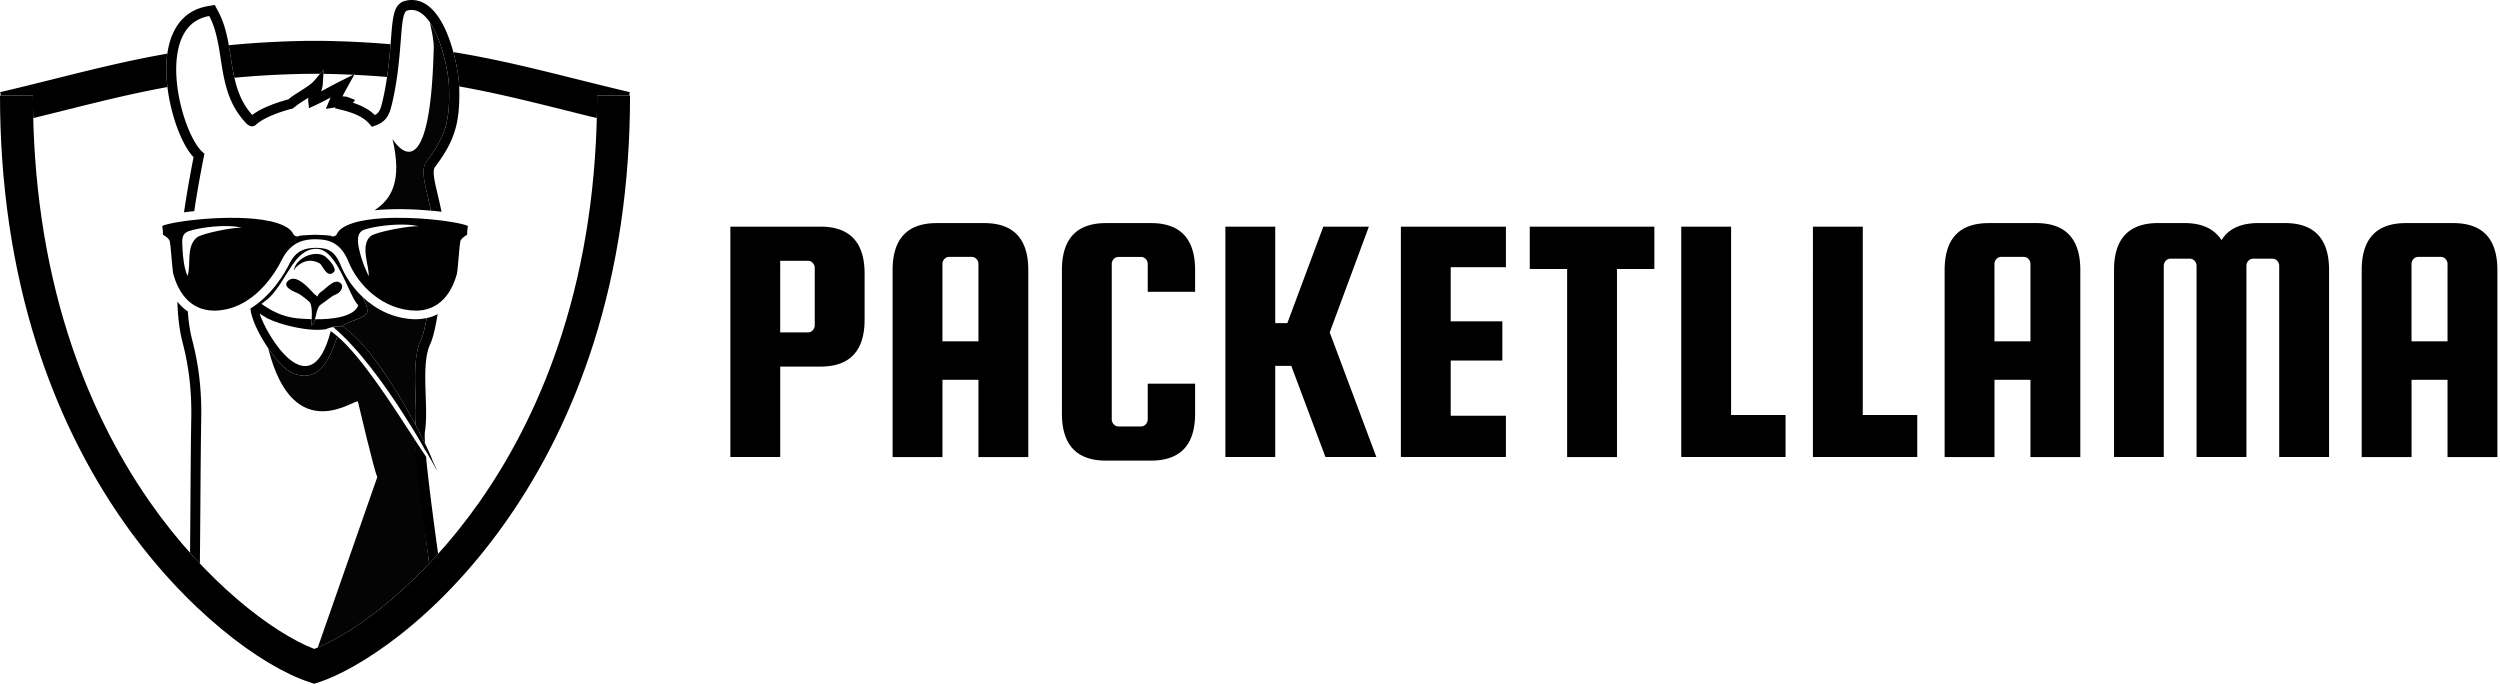
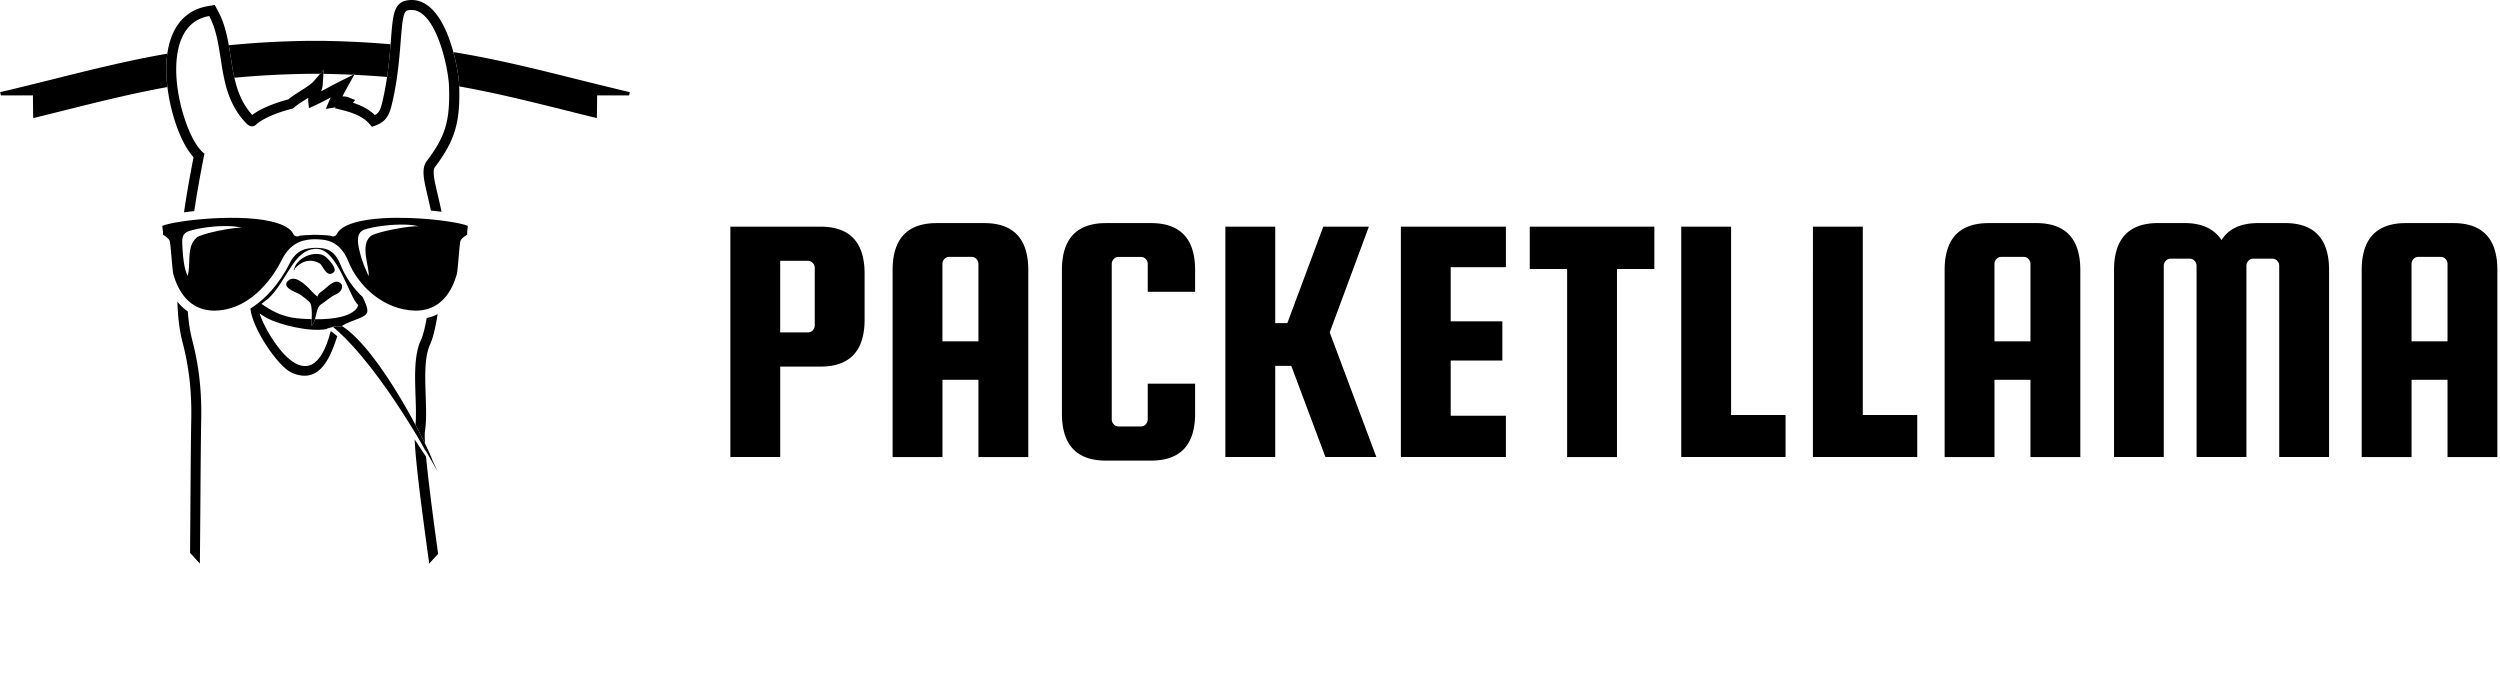
<svg xmlns="http://www.w3.org/2000/svg" xmlns:ns1="http://sodipodi.sourceforge.net/DTD/sodipodi-0.dtd" xmlns:ns2="http://www.inkscape.org/namespaces/inkscape" class="h-12 w-auto" width="468" height="128" viewBox="0 0 468 128" fill="none" version="1.1" id="svg19" ns1:docname="packet-llama.svg" ns2:version="1.4.2 (ebf0e94, 2025-05-08)">
  <defs id="defs19" />
  <ns1:namedview id="namedview19" pagecolor="#505050" bordercolor="#ffffff" borderopacity="1" ns2:showpageshadow="0" ns2:pageopacity="0" ns2:pagecheckerboard="1" ns2:deskcolor="#d1d1d1" ns2:zoom="2.6440959" ns2:cx="161.11367" ns2:cy="121.02436" ns2:current-layer="svg19" />
  <path d="m 404.014,41.758 c -5.513,10e-7 -8.268,2.936 -8.268,8.801 v 34.996 h 9.311 V 49.762 c 0,-0.357 0.127,-0.667 0.369,-0.936 a 1.17,1.17 0 0 1 0.9,-0.4 h 3.602 a 1.181,1.181 0 0 1 0.9,0.4 c 0.247,0.269 0.369,0.579 0.369,0.936 v 35.793 h 9.332 V 49.762 c 0,-0.357 0.121,-0.667 0.369,-0.936 a 1.17,1.17 0 0 1 0.902,-0.4 h 3.6 a 1.189,1.189 0 0 1 0.902,0.4 c 0.247,0.269 0.367,0.579 0.367,0.936 v 35.793 h 9.334 V 50.557 c 0,-5.864 -2.76,-8.799 -8.268,-8.799 h -4.93 c -3.331,0 -5.646,1.066 -6.932,3.199 -1.374,-2.133 -3.689,-3.199 -6.932,-3.199 z m -31.711,0.006 c -5.513,0 -8.268,2.935 -8.268,8.799 v 34.998 h 9.334 V 71.094 h 6.732 v 14.467 h 9.334 V 50.562 c 0,-5.864 -2.759,-8.799 -8.266,-8.799 z m 78.074,0 c -5.513,0 -8.268,2.935 -8.268,8.799 v 34.998 h 9.334 V 71.094 h 6.734 v 14.467 h 9.332 V 50.562 c 0,-5.864 -2.76,-8.799 -8.268,-8.799 z m -135.65,0.664 v 43.127 h 19.529 V 77.689 H 324.059 V 42.428 Z m 24.652,0 V 85.555 H 358.908 V 77.689 H 348.713 V 42.428 Z m 35.254,5.662 h 4.199 c 0.357,0 0.66,0.131 0.902,0.4 0.248,0.27 0.367,0.578 0.367,0.936 v 14.467 h -6.738 V 49.426 c 0,-0.358 0.127,-0.672 0.369,-0.936 a 1.17,1.17 0 0 1 0.9,-0.4 z m 78.074,0 h 4.199 c 0.357,0 0.66,0.131 0.902,0.4 0.248,0.27 0.369,0.578 0.369,0.936 V 63.893 H 451.438 V 49.426 c 0,-0.358 0.127,-0.672 0.369,-0.936 a 1.17,1.17 0 0 1 0.9,-0.4 z" style="clip-rule:evenodd;fill:#000000;fill-rule:evenodd" id="path38" />
  <path d="m 175.365,41.764 c -5.513,0 -8.268,2.935 -8.268,8.799 v 34.998 h 9.334 V 71.094 h 6.732 v 14.467 h 9.334 V 50.562 c 0,-5.864 -2.76,-8.799 -8.268,-8.799 z m 31.693,0 c -5.513,0 -8.266,2.935 -8.266,8.799 v 26.863 c 0,5.864 2.753,8.801 8.266,8.801 h 8.398 c 5.513,10e-7 8.268,-2.937 8.268,-8.801 v -5.602 h -8.867 v 6.668 c 0,0.357 -0.125,0.665 -0.367,0.934 -0.247,0.27 -0.543,0.402 -0.9,0.402 h -4.201 c -0.357,0 -0.658,-0.132 -0.9,-0.402 -0.248,-0.269 -0.369,-0.578 -0.369,-0.936 V 49.432 a 1.344,1.344 0 0 1 0.369,-0.936 1.17,1.17 0 0 1 0.9,-0.4 h 4.201 a 1.17,1.17 0 0 1 0.9,0.4 c 0.247,0.269 0.367,0.579 0.367,0.936 v 5.199 h 8.867 V 50.562 c 0,-5.864 -2.761,-8.799 -8.268,-8.799 z m 22.332,0.664 v 43.127 h 9.334 V 68.488 h 3.002 l 6.396,17.066 h 9.531 l -8.732,-23.328 7.332,-19.797 h -8.531 l -6.734,18.061 h -2.264 v -18.062 z m 32.854,0 v 43.127 h 19.662 V 77.82 H 271.572 V 67.488 h 9.668 v -7.334 h -9.668 V 50.025 h 10.334 v -7.598 z m -125.52,0.002 v 43.125 h 9.332 V 68.625 h 7.531 c 5.513,0 8.266,-2.936 8.266,-8.801 v -8.594 -0.002 c 0,-5.865 -2.759,-8.799 -8.266,-8.799 z m 149.645,0 v 7.932 h 6.998 v 35.195 h 9.332 V 50.359 h 6.998 v -7.93 z m -108.674,5.66 h 4.199 c 0.357,0 0.661,0.131 0.902,0.4 0.248,0.27 0.367,0.578 0.367,0.936 v 14.467 h -6.738 V 49.426 c 0,-0.358 0.122,-0.671 0.369,-0.936 0.248,-0.269 0.542,-0.4 0.9,-0.4 z m -31.643,0.736 h 5.199 c 0.358,0 0.658,0.132 0.9,0.4 0.247,0.27 0.369,0.579 0.369,0.936 v 10.73 c 0,0.357 -0.127,0.665 -0.369,0.934 a 1.17,1.17 0 0 1 -0.9,0.4 h -5.199 z" style="clip-rule:evenodd;fill:#000000;fill-rule:evenodd" id="path37" />
  <path d="m 57.885,13.812 c -5.146,0.078 -9.748,0.337 -14.006,0.744 0.564,2.484 1.465,4.891 3.338,6.963 2.083,-1.583 5.452,-2.573 6.76,-2.914 0.061,-0.05 0.127,-0.099 0.199,-0.16 0.516,-0.428 1.225,-0.873 1.973,-1.352 1,-0.632 2.126,-1.351 2.615,-1.922 l 1.156,-1.359 z m 2.658,0.008 -0.129,2.021 c -0.028,0.44 -0.16,0.863 -0.303,1.254 0.44,-0.231 0.885,-0.469 1.32,-0.705 a 79.062,79.062 0 0 1 2.246,-1.176 l 2.443,-1.219 c -1.79,-0.083 -3.646,-0.143 -5.578,-0.176 z m 5.773,0.186 -1.396,2.506 c -0.165,0.302 -0.482,0.874 -0.812,1.539 0.396,-0.006 0.802,0.037 1.182,0.191 l 1.203,0.475 -0.424,0.516 c 2.116,0.692 3.295,1.517 4.102,2.303 0.908,-0.473 1.132,-1.159 1.605,-3.33 0.284,-1.303 0.507,-2.572 0.686,-3.795 C 70.494,14.243 68.452,14.108 66.316,14.006 Z m 19.648,2.174 c 0.212,6.76 -0.815,10.158 -4.533,15.09 -0.538,0.715 -0.087,2.622 0.479,5.035 0.231,0.98 0.496,2.097 0.742,3.34 2.812,0.351 5.018,0.84 5.84,1.299 0.813,0.457 0.698,1.331 0.615,1.975 -0.055,0.412 -0.114,0.875 -0.037,1.381 0.056,0.377 -0.16,0.741 -0.518,0.873 -0.303,0.147 -0.59,0.323 -0.857,0.527 -0.06,0.418 -0.153,1.496 -0.23,2.387 -0.17,1.984 -0.285,3.22 -0.412,3.666 -0.619,2.187 -2.031,5.459 -5.127,7.059 -0.384,2.398 -0.854,4.452 -1.4,5.631 -1.083,2.337 -0.957,6.041 -0.836,9.625 0.082,2.44 0.161,4.744 -0.137,6.695 -0.063,0.413 -0.054,1.206 0.01,2.266 0.769,1.581 1.279,2.752 1.443,3.26 l 0.889,1.891 c -0.028,0.031 -0.852,-1.5 -2.24,-3.891 0.004,0.05 0.007,0.101 0.012,0.152 0.813,1.505 1.467,2.764 1.936,3.65 0.11,0.144 0.217,0.283 0.32,0.412 0.413,-0.099 0.279,0.691 0.279,0.691 -0.141,-0.242 -0.342,-0.616 -0.6,-1.104 -0.541,-0.709 -1.161,-1.591 -1.844,-2.602 0.496,5.321 1.618,13.56 2.26,18.193 2.624,-2.909 5.217,-6.131 7.688,-9.645 6.585,-9.366 11.796,-19.969 15.484,-31.512 3.984,-12.47 6.177,-26.049 6.537,-40.418 a 766.078,766.078 0 0 1 -5.609,-1.391 C 99.09,18.964 92.763,17.386 85.965,16.18 Z M 31.344,16.295 c -6.558,1.19 -12.709,2.724 -19.516,4.422 a 803.534,803.534 0 0 1 -5.607,1.391 c 0.358,14.37 2.538,27.953 6.498,40.422 3.667,11.55 8.845,22.154 15.391,31.52 2.4,3.433 4.916,6.584 7.465,9.439 0.036,-3.565 0.059,-7.079 0.082,-10.496 v -0.039 c 0.039,-5.437 0.071,-10.574 0.148,-14.576 0.093,-5.122 -0.423,-9.658 -1.627,-14.27 -0.557,-2.136 -0.882,-4.676 -0.973,-7.639 -1.234,-1.545 -1.934,-3.345 -2.322,-4.717 -0.126,-0.445 -0.236,-1.682 -0.412,-3.666 -0.077,-0.89 -0.17,-1.969 -0.23,-2.387 -0.271,-0.206 -0.563,-0.382 -0.871,-0.527 -0.356,-0.133 -0.569,-0.499 -0.51,-0.875 0.077,-0.5 0.016,-0.966 -0.039,-1.379 -0.082,-0.637 -0.197,-1.518 0.617,-1.975 0.739,-0.412 2.597,-0.85 5.008,-1.189 0.467,-3.192 1.063,-6.63 1.789,-10.324 -1.545,-1.654 -3.014,-4.771 -3.998,-8.492 -0.412,-1.561 -0.711,-3.127 -0.893,-4.643 z" style="fill:#563374;fill-opacity:0" id="path36" />
  <path d="M 57.814,7.645 C 52.321,7.726 47.39,8.016 42.83,8.469 c 0.13,0.737 0.245,1.475 0.357,2.207 0.198,1.291 0.4,2.596 0.691,3.881 4.258,-0.407 8.86,-0.666 14.006,-0.744 h 2.035 l 0.674,-0.791 -0.051,0.799 c 1.933,0.033 3.788,0.093 5.578,0.176 l 0.277,-0.139 -0.082,0.148 c 2.136,0.102 4.178,0.237 6.145,0.404 0.326,-2.225 0.507,-4.294 0.654,-6.125 C 69.117,7.938 64.826,7.715 60.123,7.645 Z M 84.867,9.75 c 0.719,2.651 1.054,5.117 1.094,6.322 0.001,0.036 0.003,0.072 0.004,0.107 6.798,1.206 13.125,2.785 20.152,4.537 a 766.078,766.078 0 0 0 5.609,1.391 c 0.035,-1.409 0.053,-2.824 0.053,-4.248 h 5.986 l 0.143,-0.605 c -3.639,-0.863 -7.031,-1.704 -10.307,-2.523 C 99.941,12.821 92.827,11.048 84.867,9.75 Z m -53.543,0.293 c -7.265,1.266 -13.893,2.918 -20.99,4.688 -3.276,0.819 -6.663,1.665 -10.307,2.523 l 0.143,0.605 H 6.168 c 0,1.423 0.018,2.84 0.053,4.248 A 803.534,803.534 0 0 0 11.828,20.717 C 18.635,19.019 24.785,17.485 31.344,16.295 31.074,14.04 31.064,11.896 31.324,10.043 Z" style="fill:#000000" id="path35" />
  <path d="m 79.691,3.424 c -0.385,0 -0.776,0.061 -1.166,0.182 l -0.094,0.027 -0.082,0.045 c -1.16,0.622 -1.732,0.539 -2.029,4.342 -0.235,3.018 -0.108,7.162 -1.004,11.262 -0.566,2.6 -2.469,3.793 -4.359,4.486 -0.301,-0.344 0.03,0.234 -0.75,-0.236 h -0.002 l -0.574,0.209 -0.424,-0.484 c -0.5,-0.566 -1.544,-1.753 -5.039,-2.627 l -0.941,-0.232 c -0.646,0.34 -1.293,0.666 -1.939,0.963 -0.034,-0.34 0.045,-0.692 0.166,-1.049 l -0.451,0.072 0.643,-1.551 c 0.025,-0.059 0.051,-0.118 0.076,-0.178 -1.449,1.22 -5.348,3.293 -8.139,4.426 -4.166,2.061 1.127,-2.193 1.094,-2.193 -0.055,0 -7.134,3.002 -7.459,2.824 h -0.002 v -0.002 h -0.002 v -0.002 h -0.002 v 0.006 c -0.022,-0.023 -0.042,-0.045 -0.061,-0.066 -0.356,-0.014 -0.712,-0.211 -1.072,-0.582 -3.457,-3.617 -4.128,-7.937 -4.771,-12.115 -0.384,-2.478 -0.778,-5.032 -1.795,-7.254 -2.066,0.683 -3.889,5.037 -4.498,8.209 -1.286,6.69 2.123,13.171 5.289,16.041 -0.484,2.435 -1.485,5.693 -1.848,8.029 -0.115,0.726 14.488,1.161 14.021,3.75 -0.031,0.17 -0.068,0.337 -0.109,0.5 1.701,0.55 2.917,1.311 3.613,2.275 h 0.043 c 0.55,-0.066 1.463,-0.119 2.705,-0.164 h 0.473 c 1.242,0.044 2.155,0.098 2.705,0.164 h 0.043 c 0.704,-0.967 1.918,-1.731 3.627,-2.281 1.295,-0.415 2.851,-0.691 4.535,-0.859 3.177,-2.06 5.221,-5.495 3.361,-13.344 0,0 6.997,11.74 7.717,-16.754 h 0.002 l 0.01,-0.006 c 0.043,-1.717 -0.368,-3.408 -0.736,-5.09 -0.181,-0.263 -0.368,-0.51 -0.562,-0.736 -0.07,-0.004 -0.14,-0.006 -0.211,-0.006 z M 46.877,57.76 c -1.878,1.158 -4.115,1.962 -6.723,2 -1.622,0 -2.978,-0.356 -4.109,-0.934 0.588,3.028 1.386,6.437 1.674,7.535 1.221,4.694 1.747,9.31 1.654,14.521 -0.078,4.012 -0.11,9.156 -0.148,14.609 -0.026,3.832 -0.051,7.785 -0.096,11.773 7.314,7.364 14.555,12.235 19.707,14.217 0.211,-0.081 0.426,-0.167 0.645,-0.258 l 11.15,-31.92 c -0.665,-1.479 -3.286,-12.743 -3.627,-14.117 -0.208,-0.835 -12.005,8.939 -16.771,-9.893 -0.007,-0.029 -0.01,-0.056 -0.008,-0.082 -1.72,-2.519 -3.179,-5.495 -3.348,-7.453 z" style="fill:#ffffff;fill-opacity:0" id="path34" />
-   <path d="m 80.465,4.166 c 0.368,1.682 0.78,3.373 0.736,5.09 l -0.01,0.006 h -0.002 c -0.72,28.494 -7.717,16.754 -7.717,16.754 1.86,7.849 -0.184,11.284 -3.361,13.344 3.35,-0.334 7.211,-0.238 10.555,0.07 -0.205,-0.987 -0.417,-1.889 -0.607,-2.695 -0.736,-3.128 -1.22,-5.183 -0.154,-6.602 3.513,-4.655 4.365,-7.537 4.15,-14.012 C 83.973,13.685 82.782,7.539 80.465,4.166 Z M 67.883,55.604 c 0.496,0.972 0.891,1.922 0.891,2.611 0,1.326 -2.924,1.605 -4.77,2.803 4.797,3.079 10.344,12.074 13.777,18.52 0.136,-1.594 0.075,-3.459 0.006,-5.416 -0.132,-3.804 -0.263,-7.734 1.012,-10.477 0.401,-0.864 0.763,-2.331 1.078,-4.102 -0.641,0.14 -1.335,0.217 -2.086,0.217 l 0.021,0.006 c -3.995,-0.06 -7.388,-1.77 -9.93,-4.162 z m -3.881,5.416 c -0.031,0.021 -0.062,0.049 -0.094,0.086 0.066,-0.032 0.089,-0.075 0.094,-0.086 z m -0.857,1.92 c -1.102,3.274 -3.035,9.272 -8.535,6.828 -1.213,-0.538 -2.896,-2.375 -4.385,-4.555 -0.002,0.026 5.14e-4,0.053 0.008,0.082 4.766,18.832 16.563,9.058 16.771,9.893 0.341,1.374 2.962,12.638 3.627,14.117 l -11.15,31.92 c 5.523,-2.3 13.202,-7.669 20.801,-15.668 0.031,-0.145 0.037,-0.283 0.02,-0.412 -0.582,-4.197 -0.757,-6.711 -1.229,-10.523 -0.369,-2.885 -0.655,-5.275 -0.904,-7.758 -0.11,-1.231 -0.507,-3.748 -0.537,-4.598 C 73.404,75.779 67.792,66.936 63.145,62.939 Z" style="fill:#040404" id="path33" />
-   <path d="m 77.039,1.863 c -0.29,0 -0.592,0.045 -0.889,0.139 h -0.006 c -0.715,0.385 -0.873,2.457 -1.121,5.584 -0.236,3.045 -0.538,6.837 -1.445,11.004 -0.578,2.643 -0.99,4.067 -3.342,4.93 l -0.029,0.012 c 0.78,0.47 0.449,-0.108 0.75,0.236 1.89,-0.693 3.793,-1.886 4.359,-4.486 0.896,-4.1 0.769,-8.244 1.004,-11.262 0.297,-3.803 0.869,-3.72 2.029,-4.342 l 0.082,-0.045 0.094,-0.027 c 0.39,-0.121 0.781,-0.182 1.166,-0.182 0.071,0 0.141,0.002 0.211,0.006 C 79.073,2.465 78.119,1.863 77.039,1.863 Z M 61.896,18.248 a 53.984,53.984 0 0 1 -2.869,1.457 l -1.191,0.551 -0.133,-1.305 a 2.6,2.6 0 0 1 0.018,-0.652 c -0.198,0.127 -0.39,0.252 -0.588,0.373 -0.698,0.445 -1.358,0.863 -1.787,1.215 -0.137,0.115 -0.27,0.215 -0.391,0.309 l -0.154,0.119 -0.191,0.051 c -2.93,0.742 -5.558,1.913 -6.701,2.99 l -0.039,0.033 c -0.197,0.165 -0.439,0.258 -0.68,0.258 -0.013,0 -0.026,5.06e-4 -0.039,0 0.018,0.021 0.038,0.043 0.061,0.066 v -0.006 c 0,0 0.002,0 0.002,0 0,0 0,0.002 0,0.002 0.001,7.65e-4 0.003,0.002 0.004,0.002 0.325,0.178 7.404,-2.824 7.459,-2.824 0.033,0 -5.26,4.254 -1.094,2.193 2.79,-1.133 6.69,-3.205 8.139,-4.426 0.057,-0.135 0.115,-0.272 0.176,-0.406 z m 0.936,1.844 a 1.83,1.83 0 0 1 -0.17,0.025 l -1.209,0.193 c -0.122,0.357 -0.2,0.709 -0.166,1.049 0.647,-0.296 1.293,-0.623 1.939,-0.963 l -0.543,-0.135 z" style="fill:#ffffff;fill-opacity:0" id="path32" />
  <path d="m 39.146,3.002 c -3.155,0.566 -5.122,2.775 -5.859,6.584 -1.302,6.777 1.891,16.386 4.584,18.832 l 0.396,0.357 -0.105,0.521 c -0.727,3.66 -1.326,7.066 -1.799,10.223 1.452,-0.155 3.026,-0.272 4.631,-0.33 1.759,-0.064 3.554,-0.058 5.264,0.045 2.28,0.137 4.408,0.443 6.094,0.984 0.005,0.002 0.01,0.004 0.016,0.006 0.042,-0.163 0.079,-0.33 0.109,-0.5 0.467,-2.589 -14.136,-3.024 -14.021,-3.75 0.363,-2.336 1.364,-5.594 1.848,-8.029 -3.166,-2.87 -6.575,-9.351 -5.289,-16.041 0.609,-3.172 2.432,-7.526 4.498,-8.209 -0.104,-0.227 -0.214,-0.452 -0.332,-0.672 l -0.012,-0.021 z M 35.158,58.301 c 0.145,2.013 0.42,3.788 0.822,5.334 1.247,4.782 1.786,9.475 1.688,14.773 -0.071,3.996 -0.11,9.127 -0.148,14.557 v 0.039 c -0.028,4.051 -0.061,8.243 -0.105,12.49 0.571,0.605 1.144,1.196 1.715,1.771 0.044,-3.988 0.069,-7.942 0.096,-11.773 0.038,-5.453 0.07,-10.597 0.148,-14.609 0.093,-5.211 -0.433,-9.827 -1.654,-14.521 -0.287,-1.099 -1.085,-4.507 -1.674,-7.535 -0.312,-0.159 -0.608,-0.335 -0.887,-0.525 z" style="fill:#ffffff;fill-opacity:0" id="path31" />
  <path d="m 77.074,0 c -0.484,0 -0.967,0.072 -1.447,0.221 l -0.18,0.055 -0.166,0.088 c -1.61,0.868 -1.776,2.946 -2.1,7.09 -0.237,2.991 -0.526,6.712 -1.406,10.752 -0.473,2.171 -0.697,2.857 -1.605,3.33 -0.807,-0.786 -1.986,-1.611 -4.102,-2.303 l 0.424,-0.516 -1.203,-0.475 c -0.38,-0.154 -0.786,-0.197 -1.182,-0.191 0.33,-0.665 0.647,-1.237 0.812,-1.539 l 1.479,-2.654 -2.721,1.357 a 79.062,79.062 0 0 0 -2.246,1.176 c -0.435,0.236 -0.88,0.474 -1.32,0.705 0.143,-0.391 0.275,-0.814 0.303,-1.254 l 0.18,-2.82 -1.83,2.15 c -0.489,0.571 -1.615,1.29 -2.615,1.922 -0.748,0.479 -1.457,0.924 -1.973,1.352 -0.072,0.061 -0.138,0.11 -0.199,0.16 -1.308,0.341 -4.677,1.331 -6.76,2.914 -2.842,-3.144 -3.447,-7.057 -4.029,-10.844 -0.445,-2.886 -0.908,-5.866 -2.326,-8.521 l -0.66,-1.23 -1.375,0.24 c -3.94,0.698 -6.489,3.492 -7.369,8.076 -0.621,3.21 -0.336,7.47 0.779,11.697 0.984,3.721 2.453,6.838 3.998,8.492 -0.726,3.694 -1.322,7.133 -1.789,10.324 0.607,-0.086 1.25,-0.163 1.918,-0.234 0.473,-3.156 1.072,-6.562 1.799,-10.223 l 0.105,-0.521 -0.396,-0.357 c -2.693,-2.446 -5.886,-12.055 -4.584,-18.832 0.737,-3.809 2.704,-6.018 5.859,-6.584 h 0.021 l 0.012,0.021 c 1.269,2.369 1.704,5.194 2.127,7.926 0.643,4.178 1.314,8.498 4.771,12.115 0.374,0.385 0.742,0.582 1.111,0.582 0.241,0 0.483,-0.093 0.68,-0.258 l 0.039,-0.033 c 1.143,-1.077 3.771,-2.248 6.701,-2.99 l 0.191,-0.051 0.154,-0.119 c 0.121,-0.094 0.254,-0.194 0.391,-0.309 0.429,-0.352 1.089,-0.77 1.787,-1.215 0.198,-0.121 0.39,-0.246 0.588,-0.373 a 2.6,2.6 0 0 0 -0.018,0.652 l 0.133,1.305 1.191,-0.551 a 53.984,53.984 0 0 0 2.869,-1.457 c -0.088,0.193 -0.169,0.391 -0.252,0.584 l -0.643,1.551 1.66,-0.266 a 1.83,1.83 0 0 0 0.17,-0.025 l -0.148,0.17 1.484,0.367 c 3.495,0.874 4.539,2.061 5.039,2.627 l 0.424,0.484 0.605,-0.221 c 2.352,-0.863 2.764,-2.287 3.342,-4.93 0.907,-4.167 1.209,-7.959 1.445,-11.004 0.248,-3.127 0.406,-5.199 1.121,-5.584 h 0.006 c 0.297,-0.094 0.599,-0.139 0.889,-0.139 4.579,0 6.901,10.822 7.016,14.258 0.215,6.475 -0.637,9.357 -4.15,14.012 -1.066,1.419 -0.582,3.474 0.154,6.602 0.19,0.806 0.402,1.708 0.607,2.695 0.687,0.063 1.352,0.136 1.986,0.215 -0.246,-1.242 -0.511,-2.359 -0.742,-3.34 -0.566,-2.413 -1.017,-4.32 -0.479,-5.035 3.738,-4.958 4.755,-8.365 4.529,-15.197 -0.054,-1.621 -0.639,-5.524 -1.979,-9.086 C 82.261,2.419 79.871,0 77.074,0 Z M 33.205,56.469 c 0.091,2.963 0.416,5.503 0.973,7.639 1.204,4.612 1.72,9.148 1.627,14.27 -0.077,4.002 -0.109,9.139 -0.148,14.576 v 0.039 c -0.023,3.417 -0.046,6.931 -0.082,10.496 0.612,0.685 1.226,1.355 1.84,2.006 0.045,-4.248 0.078,-8.439 0.105,-12.49 v -0.039 c 0.038,-5.43 0.077,-10.561 0.148,-14.557 0.099,-5.298 -0.441,-9.991 -1.688,-14.773 -0.403,-1.546 -0.677,-3.321 -0.822,-5.334 -0.766,-0.523 -1.411,-1.153 -1.953,-1.832 z m 48.721,2.342 c -0.614,0.317 -1.295,0.568 -2.049,0.732 -0.315,1.77 -0.677,3.238 -1.078,4.102 -1.275,2.743 -1.144,6.673 -1.012,10.477 0.069,1.957 0.13,3.822 -0.006,5.416 0.686,1.287 1.287,2.474 1.781,3.49 -0.064,-1.059 -0.073,-1.852 -0.01,-2.266 0.298,-1.951 0.219,-4.255 0.137,-6.695 -0.121,-3.584 -0.247,-7.288 0.836,-9.625 0.547,-1.179 1.016,-3.233 1.4,-5.631 z m -4.295,23.455 c 0.149,4.228 1.404,13.754 2.67,22.879 0.018,0.129 0.011,0.267 -0.02,0.412 0.579,-0.61 1.159,-1.235 1.736,-1.875 -0.641,-4.633 -1.764,-12.872 -2.26,-18.193 -0.655,-0.97 -1.369,-2.059 -2.127,-3.223 z M 78.604,82.5 c 0.379,0.681 0.734,1.331 1.062,1.939 -0.004,-0.051 -0.008,-0.102 -0.012,-0.152 C 79.333,83.734 78.982,83.136 78.604,82.5 Z" style="fill:#000000" id="path30" />
  <path d="m 58.98,46.396 c -1.715,0.055 -3.495,0.341 -4.797,2.969 -0.818,1.651 -3.21,5.868 -7.307,8.395 0.315,3.652 5.119,10.849 7.732,12.008 5.5,2.443 7.433,-3.554 8.535,-6.828 C 62.725,62.579 62.314,62.259 61.912,61.982 58.112,76.687 49.783,62.588 48.602,58.697 l 1.385,0.869 c 2.484,1.269 8.117,2.661 11.234,2.02 -0.009,-0.005 -0.017,-0.012 -0.021,-0.018 l -0.002,-0.002 v -0.002 l -0.002,-0.002 v -0.002 -0.002 -0.002 -0.002 -0.002 -0.002 -0.002 l 0.002,-0.002 c 0.011,-0.021 0.058,-0.046 0.166,-0.072 0.365,-0.115 0.689,-0.209 1.006,-0.256 -0.032,-0.027 -0.064,-0.053 -0.096,-0.08 h -0.008 v -0.006 c 0.002,0.002 0.006,0.004 0.008,0.006 l 1.076,-0.061 c 0.304,0.094 0.47,0.07 0.559,0.027 0.031,-0.037 0.062,-0.065 0.094,-0.086 l 0.002,-0.002 c 1.846,-1.198 4.77,-1.477 4.77,-2.803 0,-0.69 -0.395,-1.639 -0.891,-2.611 -1.872,-1.762 -3.281,-3.893 -4.129,-6.008 -1.243,-3.094 -2.98,-3.15 -4.662,-3.199 z m 0.279,0.182 c 3.914,0 6.124,9.069 7.789,10.531 0,0 -0.23,2.731 -8.084,2.656 -0.14,0.501 -0.327,0.95 -0.656,1.236 -4.7e-5,0.004 3.9e-5,0.008 0,0.012 l -0.004,-0.006 0.002,-0.002 v -0.002 l 0.002,-0.002 c 0.004,-0.284 0.03,-0.736 0.049,-1.248 -0.388,-0.01 -0.792,-0.027 -1.215,-0.051 v -0.004 c -1.99,-0.116 -4.512,-0.187 -8.189,-2.809 0,0 0.769,-0.632 1.324,-1.033 3.578,-3.447 4.701,-9.279 8.982,-9.279 z" style="display:inline;fill:#000000" id="path29" />
  <path d="m 76.697,40.809 c -1.648,-0.058 -3.328,-0.052 -4.926,0.041 -2.13,0.124 -4.116,0.405 -5.684,0.908 -1.539,0.495 -2.534,1.138 -2.969,1.93 -0.075,0.233 -0.249,0.42 -0.477,0.51 -0.25,0.103 -0.536,0.075 -0.76,-0.076 -0.269,-0.038 -0.96,-0.115 -2.703,-0.17 h -0.391 c -1.743,0.06 -2.435,0.132 -2.705,0.17 -0.224,0.151 -0.508,0.179 -0.758,0.076 -0.227,-0.091 -0.402,-0.278 -0.479,-0.51 -0.434,-0.787 -1.429,-1.435 -2.967,-1.93 -6.272,-2.006 -19.2,-0.485 -21.498,0.527 0.006,0.12 0.027,0.292 0.049,0.43 0.044,0.336 0.099,0.752 0.088,1.236 0.494,0.275 1.154,0.731 1.275,1.242 0.077,0.336 0.16,1.22 0.291,2.76 0.105,1.209 0.263,3.033 0.357,3.363 0.884,3.122 2.94,6.838 7.711,6.838 7.371,-0.11 11.506,-7.301 12.6,-9.504 1.846,-3.727 4.689,-3.819 6.211,-3.869 h 0.027 l -0.016,0.006 h 0.158 c 1.781,0.06 4.469,0.141 6.107,4.209 1.748,4.348 6.425,9.065 12.582,9.158 2.622,0 6.1,-1.188 7.699,-6.838 0.094,-0.33 0.254,-2.154 0.359,-3.363 0.132,-1.54 0.209,-2.43 0.291,-2.76 0.121,-0.51 0.778,-0.967 1.273,-1.242 -0.003,-0.414 0.026,-0.827 0.088,-1.236 0.017,-0.137 0.04,-0.309 0.051,-0.43 -1.289,-0.572 -5.945,-1.304 -10.889,-1.477 z m -0.633,1.248 c 0.89,0.039 1.705,0.141 2.359,0.322 -1.254,-0.236 -8.168,1.034 -9.064,1.836 -2.012,1.786 -0.154,5.788 -0.352,7.459 l -0.006,0.006 c -0.637,-1.468 -1.181,-2.496 -1.748,-4.904 -0.357,-1.533 -0.55,-3.309 1.006,-3.809 1.781,-0.573 5.135,-1.026 7.805,-0.91 z m -33.053,0.275 c 0.865,0.039 1.66,0.141 2.314,0.322 -1.176,-0.225 -7.628,1.033 -8.529,1.836 -2.009,1.783 -0.982,5.056 -1.689,7.184 -0.637,-1.467 -0.861,-3.458 -0.943,-5.16 -0.077,-1.572 -0.28,-2.771 1.27,-3.271 1.78,-0.574 4.984,-1.026 7.578,-0.91 z m -7.904,9.346 h 0.002 v 0.002 h -0.002 z" style="display:inline;fill:#000000" id="path27" />
  <path d="m 40.994,39.189 c -5.277,0.191 -10.227,1.012 -11.557,1.754 -0.814,0.457 -0.699,1.338 -0.617,1.975 0.055,0.413 0.116,0.879 0.039,1.379 -0.059,0.376 0.154,0.742 0.51,0.875 0.308,0.145 0.6,0.321 0.871,0.527 0.06,0.418 0.153,1.497 0.23,2.387 0.176,1.984 0.286,3.221 0.412,3.666 0.847,2.99 3.175,8.008 9.271,8.008 8.295,-0.121 12.836,-7.987 14.029,-10.395 1.302,-2.628 3.082,-2.914 4.797,-2.969 h 0.111 c 1.682,0.049 3.419,0.105 4.662,3.199 2,4.986 7.122,10.065 14.059,10.17 l -0.021,-0.006 c 6.084,0 8.416,-5.018 9.262,-8.008 0.127,-0.446 0.242,-1.682 0.412,-3.666 0.077,-0.891 0.17,-1.969 0.23,-2.387 0.267,-0.204 0.555,-0.381 0.857,-0.527 0.357,-0.132 0.573,-0.496 0.518,-0.873 -0.077,-0.506 -0.018,-0.969 0.037,-1.381 0.083,-0.644 0.198,-1.518 -0.615,-1.975 -2.364,-1.319 -16.171,-2.885 -22.916,-0.725 -1.709,0.55 -2.923,1.314 -3.627,2.281 h -0.043 c -0.55,-0.066 -1.463,-0.12 -2.705,-0.164 h -0.473 c -1.242,0.045 -2.155,0.098 -2.705,0.164 h -0.043 c -0.698,-0.967 -1.919,-1.731 -3.629,-2.281 -1.686,-0.541 -3.814,-0.848 -6.094,-0.984 -1.71,-0.102 -3.505,-0.109 -5.264,-0.045 z m 35.703,1.619 c 4.944,0.173 9.599,0.904 10.889,1.477 -0.011,0.121 -0.034,0.293 -0.051,0.43 -0.062,0.409 -0.091,0.822 -0.088,1.236 -0.495,0.275 -1.152,0.732 -1.273,1.242 -0.082,0.33 -0.159,1.22 -0.291,2.76 -0.105,1.209 -0.265,3.033 -0.359,3.363 -1.599,5.65 -5.077,6.838 -7.699,6.838 -6.157,-0.093 -10.834,-4.81 -12.582,-9.158 -1.638,-4.068 -4.326,-4.149 -6.107,-4.209 h -0.158 l 0.016,-0.006 h -0.027 c -1.522,0.05 -4.365,0.142 -6.211,3.869 -1.094,2.203 -5.229,9.394 -12.6,9.504 -4.771,0 -6.827,-3.716 -7.711,-6.838 -0.094,-0.33 -0.252,-2.154 -0.357,-3.363 -0.131,-1.54 -0.214,-2.424 -0.291,-2.76 -0.121,-0.511 -0.781,-0.967 -1.275,-1.242 0.011,-0.484 -0.044,-0.9 -0.088,-1.236 -0.022,-0.138 -0.043,-0.31 -0.049,-0.43 2.298,-1.012 15.226,-2.533 21.498,-0.527 1.538,0.495 2.533,1.143 2.967,1.93 0.076,0.232 0.252,0.419 0.479,0.51 0.25,0.103 0.534,0.074 0.758,-0.076 0.27,-0.038 0.962,-0.11 2.705,-0.17 h 0.391 c 1.743,0.055 2.434,0.132 2.703,0.17 0.224,0.151 0.51,0.179 0.76,0.076 0.228,-0.09 0.402,-0.277 0.477,-0.51 0.435,-0.792 1.43,-1.435 2.969,-1.93 1.568,-0.503 3.553,-0.784 5.684,-0.908 1.598,-0.093 3.278,-0.099 4.926,-0.041 z" style="display:inline;fill:#563374;fill-opacity:0" id="path26" />
-   <path d="m 76.064,42.057 c -2.67,-0.116 -6.023,0.337 -7.805,0.91 -1.556,0.5 -1.363,2.276 -1.006,3.809 0.567,2.408 1.111,3.436 1.748,4.904 l 0.006,-0.006 c 0.198,-1.671 -1.66,-5.673 0.352,-7.459 0.896,-0.802 7.81,-2.072 9.064,-1.836 -0.654,-0.181 -1.469,-0.284 -2.359,-0.322 z m -33.053,0.275 c -2.594,-0.116 -5.798,0.336 -7.578,0.91 -1.55,0.5 -1.347,1.699 -1.27,3.271 0.082,1.702 0.306,3.693 0.943,5.16 0.707,-2.127 -0.319,-5.401 1.689,-7.184 0.901,-0.803 7.353,-2.061 8.529,-1.836 -0.654,-0.181 -1.45,-0.284 -2.314,-0.322 z m -7.904,9.346 c -9.32e-4,0.003 -0.003,0.005 -0.004,0.008 l 0.006,-0.006 c 0,0 0,-0.002 0,-0.002 z" style="fill:#ffffff;fill-opacity:0" id="path25" />
  <path d="m 54.811,52.18 c -0.301,0.016 -0.591,0.124 -0.855,0.355 -1.341,1.177 1.238,2.118 1.793,2.371 0.752,0.34 2.133,1.572 2.133,1.572 0.728,0.613 0.441,3.551 0.428,4.523 1.015,-0.883 0.674,-3.311 1.787,-4.014 0.99,-0.626 1.769,-1.467 2.814,-1.885 0.857,-0.346 1.577,-1.474 0.824,-2.111 -1.121,-0.957 -2.649,1 -3.496,1.545 -0.777,0.504 -0.75,0.898 -0.801,0.965 l -0.002,0.002 -0.002,0.002 c -7.97e-4,5.52e-4 -0.005,0.004 -0.006,0.004 h -0.002 c -0.001,2.57e-4 -0.007,0.002 -0.01,0.002 -0.052,-0.01 -0.181,-0.16 -0.602,-0.502 -0.404,-0.324 -2.379,-2.918 -4.004,-2.83 z m 3.498,8.822 c 0,0 -0.002,0.002 -0.002,0.002 0,0 0,0.002 0,0.002 0,0 -0.002,0.002 -0.002,0.002 l 0.004,0.006 c 3.9e-5,-0.004 -4.7e-5,-0.008 0,-0.012 z" style="fill:#000000" id="path24" />
-   <path d="m 62.369,61.219 c -0.317,0.047 -0.641,0.141 -1.006,0.256 -0.108,0.026 -0.155,0.051 -0.166,0.072 l -0.002,0.002 v 0.002 0.002 0.002 0.002 0.002 0.002 0.002 c 0,0 0.002,0.002 0.002,0.002 0,0 0,0.002 0,0.002 0.028,0.045 0.211,0.072 0.211,0.072 l -0.01,0.012 C 67.917,65.575 77.272,82.419 81.602,88.09 80.943,86.844 79.919,84.865 78.604,82.5 74.898,76.269 68.58,66.458 62.369,61.219 Z m 19.232,26.871 c 0.258,0.487 0.458,0.862 0.6,1.104 0,0 0.134,-0.79 -0.279,-0.691 -0.104,-0.129 -0.21,-0.268 -0.32,-0.412 z" style="fill:#ffffff;fill-opacity:0" id="path23" />
  <path d="m 64.004,61.018 c 0,0 -0.002,0.002 -0.002,0.002 -0.012,0.025 -0.122,0.224 -0.652,0.059 l -1.076,0.061 c 9.618,8.04 19.522,27.149 19.621,27.039 l -0.889,-1.891 c -0.798,-2.469 -9.757,-20.62 -17.002,-25.27 z m -1.73,0.121 c -0.002,-0.002 -0.006,-0.004 -0.008,-0.006 v 0.006 z" style="fill:#000000" id="path22" />
  <path d="m 59.066,47.533 c -1.63,0.064 -3.481,1.127 -3.957,2.684 -0.096,0.182 -0.12,0.279 -0.111,0.316 3.77e-4,0.001 0.002,0.003 0.002,0.004 l 0.002,0.002 v 0.002 l 0.002,0.002 v 0.002 l 0.002,0.002 h 0.002 l 0.002,0.002 h 0.002 l 0.002,0.002 h 0.002 0.002 c 0.051,0.002 0.17,-0.132 0.164,-0.234 0,0 1.889,-2.546 4.648,-1.018 0.578,0.319 1.326,2.874 2.656,1.648 0.704,-0.648 -0.956,-2.38 -1.484,-2.836 -0.5,-0.431 -1.195,-0.607 -1.936,-0.578 z" style="fill:#000000;fill-opacity:1" id="path21" />
-   <path d="m 0,17.859 c 0,16.582 2.304,32.236 6.844,46.533 3.853,12.143 9.312,23.307 16.215,33.184 11.68,16.71 25.899,27.159 34.809,30.105 L 58.836,128 v -0.004 l 0.967,-0.318 c 6.673,-2.199 21.537,-11.023 34.949,-30.096 6.948,-9.878 12.431,-21.04 16.312,-33.182 4.568,-14.303 6.883,-29.958 6.883,-46.541 h -6.168 c 0,15.945 -2.215,30.974 -6.59,44.666 -3.688,11.543 -8.899,22.146 -15.484,31.512 -10.427,14.83 -23.047,24.438 -30.869,27.445 -7.789,-2.996 -20.354,-12.598 -30.727,-27.434 -6.546,-9.366 -11.724,-19.97 -15.391,-31.52 -4.348,-13.691 -6.551,-28.725 -6.551,-44.67 z" style="fill:#000000" id="path20" />
</svg>